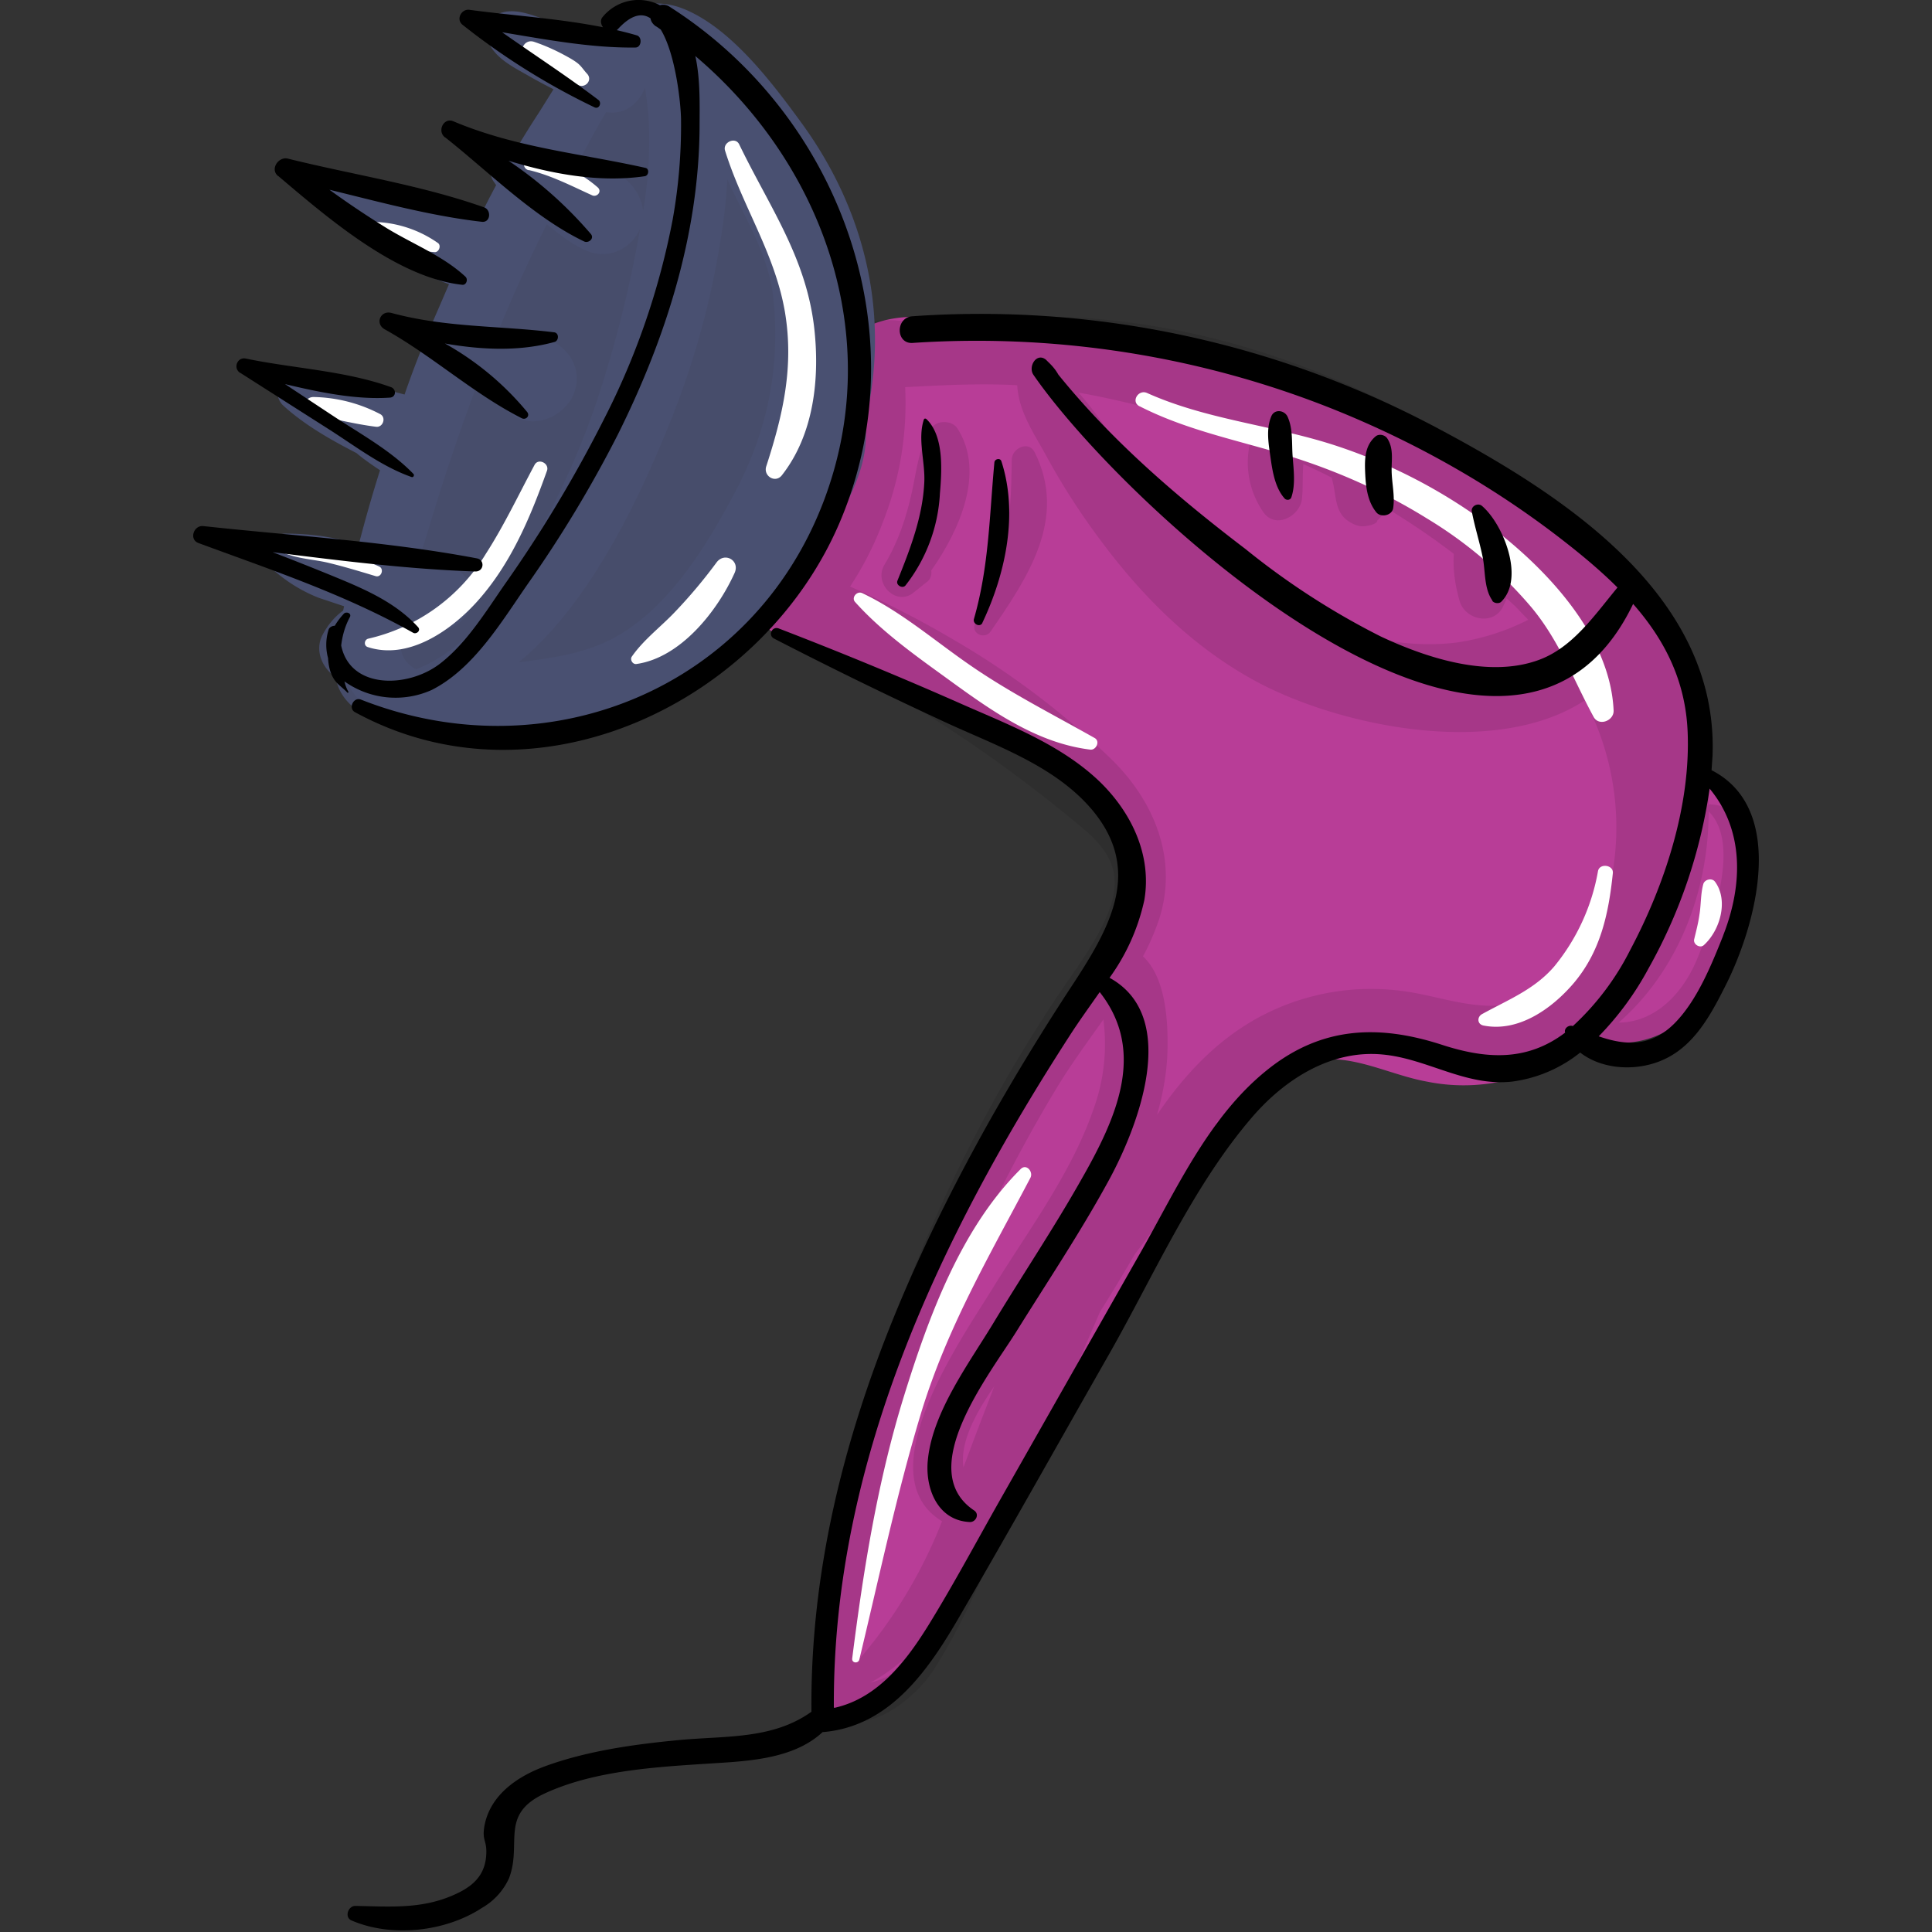
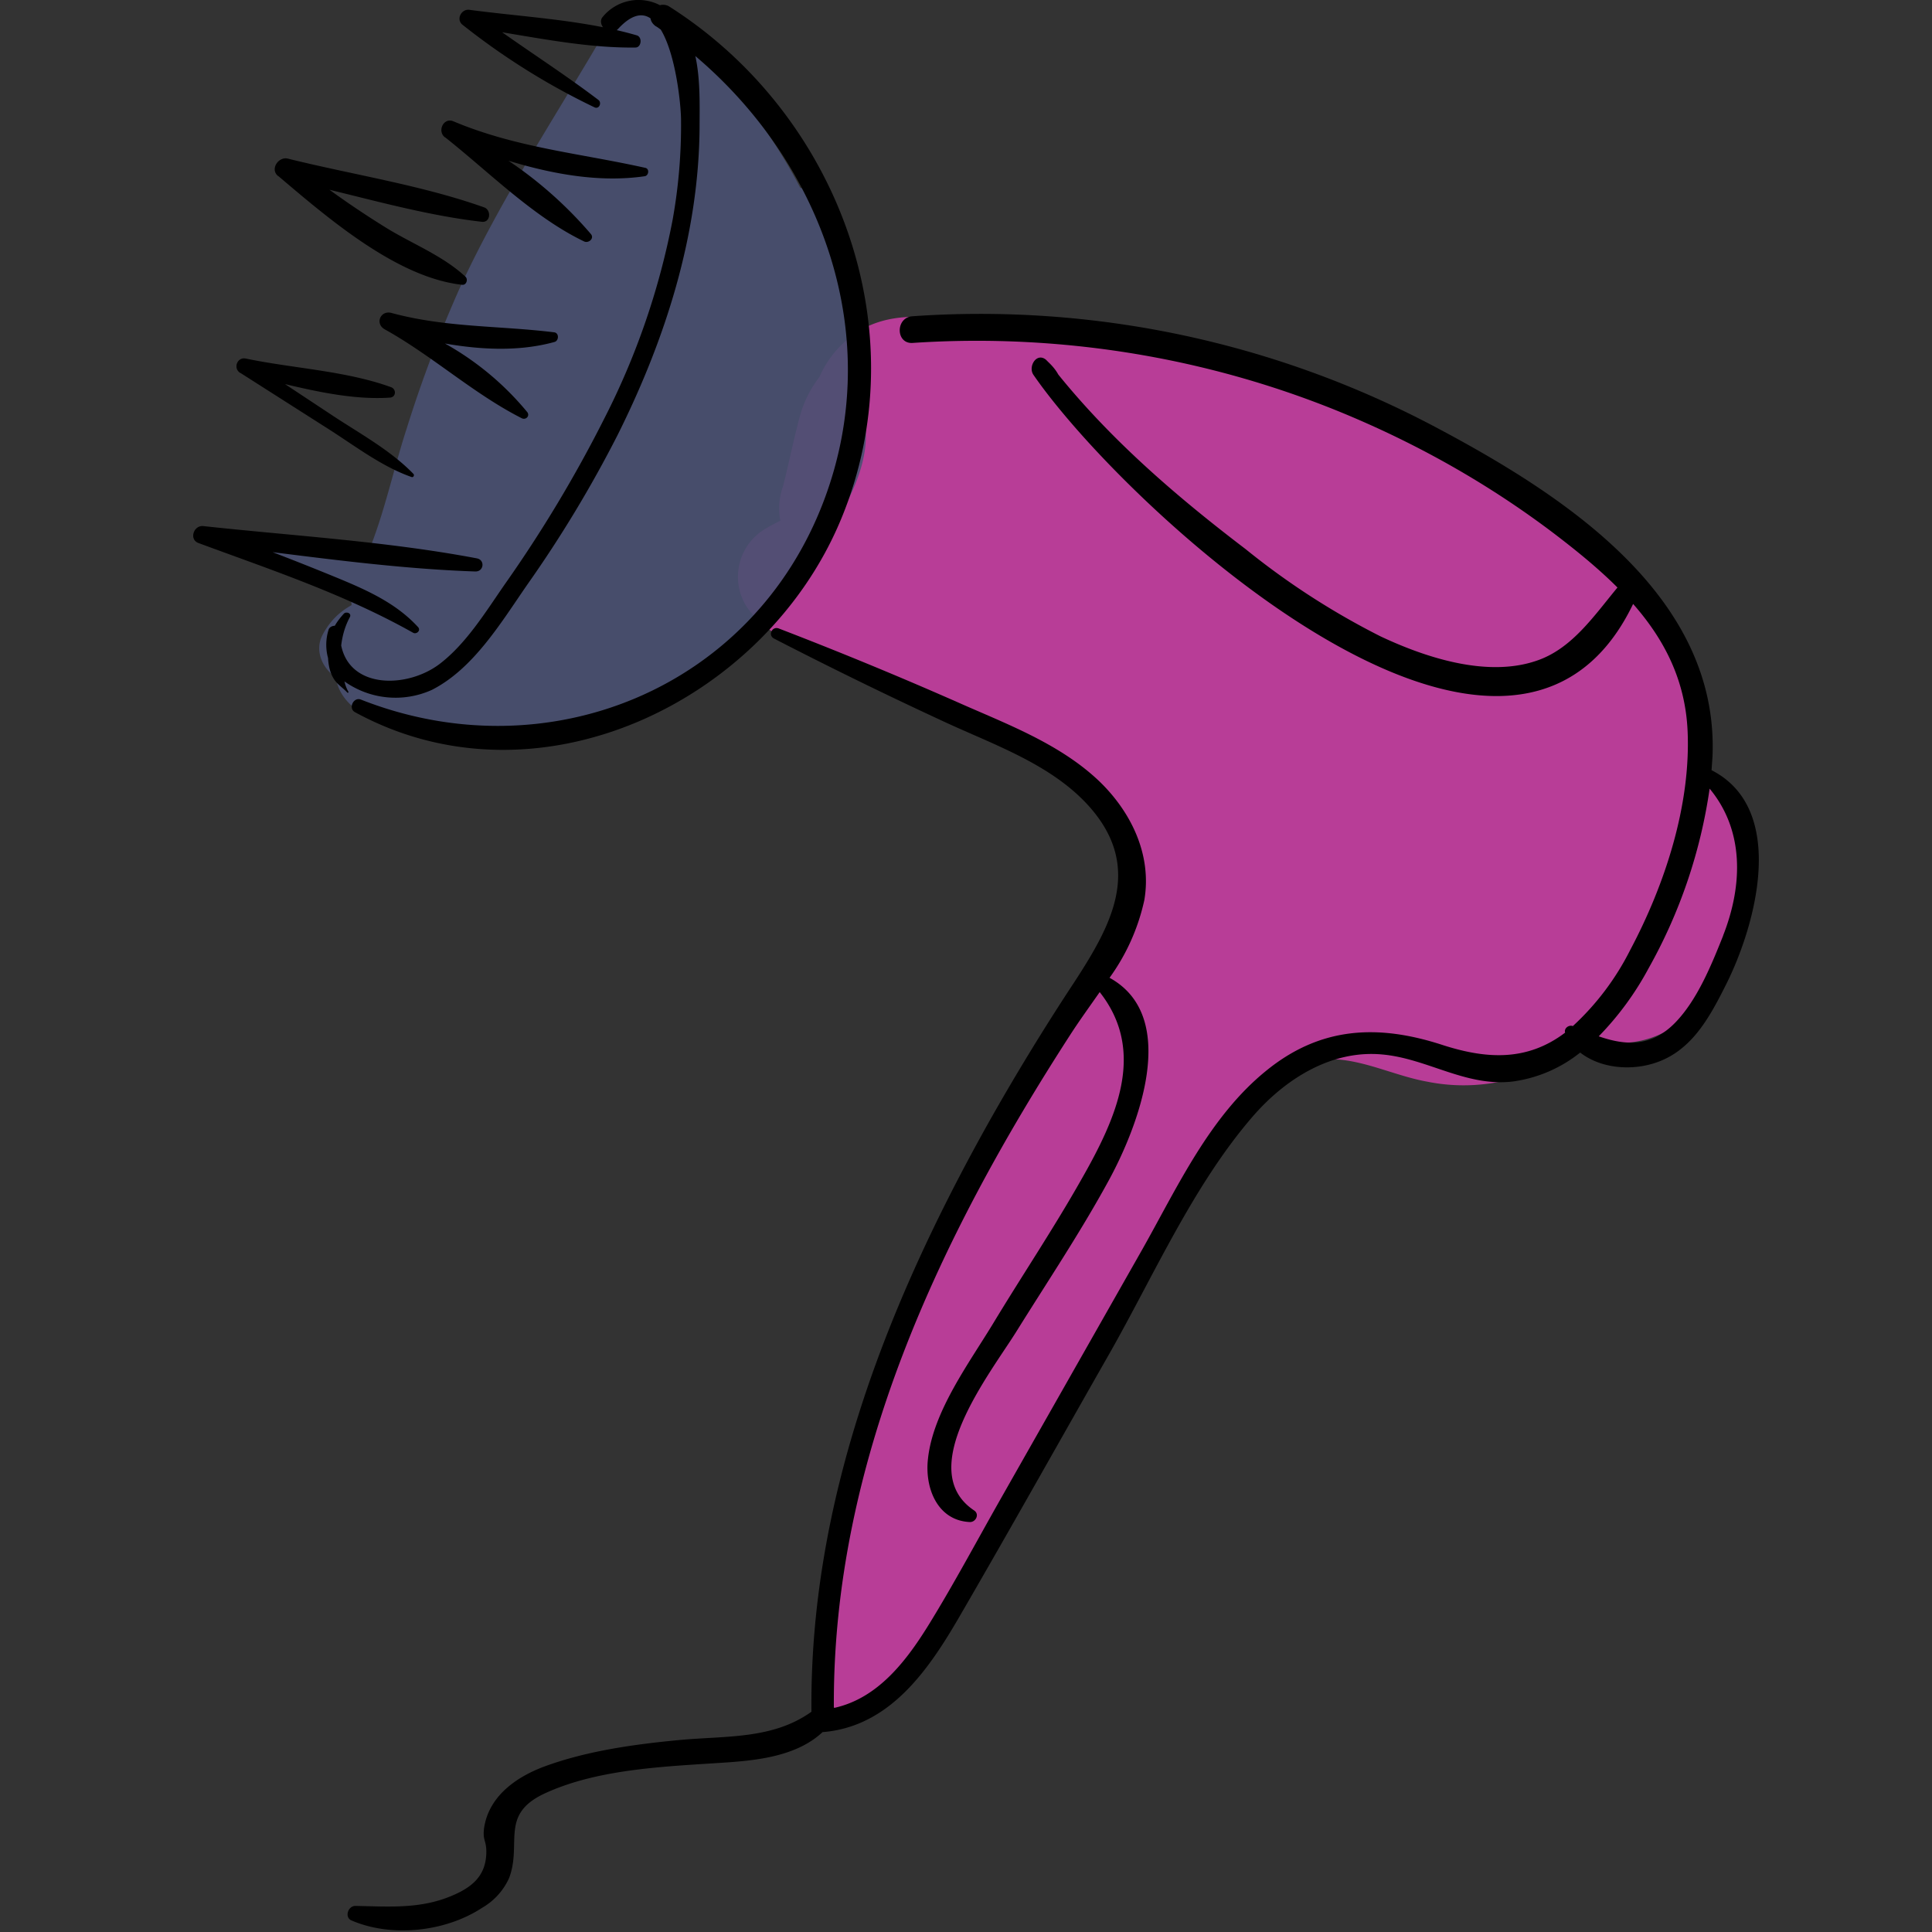
<svg xmlns="http://www.w3.org/2000/svg" width="100px" height="100px" viewBox="0 0 100 100">
  <rect x="0" y="0" width="100" height="100" fill="#333333" stroke="none" />
  <g fill="none" fill-rule="evenodd">
    <path d="M1 0h100v100H1z" />
    <g fill-rule="nonzero">
      <path fill="#B83D97" d="M88.8 40.34c-.14-.26-.32-.5-.53-.7.04-.52.06-1.04.05-1.56-.09-2.99-1.47-5.44-3.4-7.63a36.82 36.82 0 0 0-12.77-9.32 55.85 55.85 0 0 0-17.28-4.3c-1.9-.17-3.8-.27-5.7-.37-1.5-.08-2.88-.21-4.28.44a5.25 5.25 0 0 0-2.48 2.62 5.8 5.8 0 0 0-1 1.99c-.33 1.21-.57 2.44-.88 3.66a3.35 3.35 0 0 0-.14 1.78c-.3.15-.62.32-.92.51a2.89 2.89 0 0 0-.82 3.95c1.38 1.99 3.86 2.3 5.98 3.12a67.6 67.6 0 0 1 5.81 2.6c3.1 1.55 7.83 3.47 8.05 7.5.1 1.83-.33 3.72-1.03 5.53-1.88 1.7-3.43 3.95-4.75 5.95a59.9 59.9 0 0 0-9.2 23.69c-.36 2.26-.46 4.57-1.15 6.76-.5 1.56 1.61 3.3 2.87 1.9 3.8-4.22 6.26-9.02 8.77-14.07 2.69-5.4 5.98-10.8 9.5-15.7 1.36-1.9 3.3-4.11 5.89-3.84 1.53.16 2.98.87 4.5 1.14a9.5 9.5 0 0 0 4.71-.25 7.94 7.94 0 0 0 3.14-2.12 2 2 0 0 0 .37.14c3.55.93 6.09-1.09 7.13-4.41.48-1.54 1.13-3.27 1.07-4.9-.05-1.5-.82-2.82-1.51-4.1Z" />
-       <path fill="#000" d="M88.56 41.63a.2.2 0 0 0-.12.03 18.8 18.8 0 0 0-4.7-11.91C79 24.33 72 20.35 65.2 18.19c-5.11-1.62-11.75-2.52-17.32-1.07-.74-.62-1.86-.61-3-.47-.92.12-1.41.9-1.4 1.77.01.19 0 .37 0 .56-.18.22-.15.52 0 .76a22.74 22.74 0 0 1-2 8.7l-.53 1.05a29 29 0 0 0-2.62-.35c-1-.1-1.53 1.3-.67 1.85 1.37.89 2.65 1.96 4.13 2.65a55.7 55.7 0 0 1 4.62 2.38 73.37 73.37 0 0 1 9.55 6.78c1.64 1.34 2.2 2.6 1.32 4.63-.67 1.56-1.75 2.92-2.68 4.33A78.14 78.14 0 0 0 42.33 84.6c-.17 1.24-.57 2.79.37 3.8 1.77 1.9 4.62-.4 5.62-1.96 1.76-2.74 3.03-6.04 4.4-9 1.44-3.17 2.84-6.35 4.22-9.55.62-.98 1.22-1.98 1.81-2.99.44-.57.87-1.14 1.27-1.73.99-1.45 2.36-3.25 2.95-5.08 2.75-2.75 6.24-4.45 10.54-3.62 3.16.6 6.07 1.25 8.93-.54 2.7 1.95 5.76-1.15 6.73-3.75.7-1.87.91-3.95.98-5.94.05-1.27-.11-2.54-1.6-2.6ZM64.72 22.85a4.5 4.5 0 0 0 .7 3.7c.64.84 1.87.15 1.97-.73.06-.6.02-1.2.07-1.8.5.22.99.46 1.47.7l.1.43c.11.58.12 1.25.59 1.69.23.2.55.38.86.4.17.01.81-.08.81-.3.2-.18.35-.4.46-.65 1.21.73 2.38 1.52 3.5 2.38-.06.82.08 1.68.3 2.44.28.97 1.72 1.29 2.23.32l.21-.45.44.4.67.7a11.9 11.9 0 0 1-3.73 1.18c-3.37.41-6.95-.75-9.8-2.5a25.69 25.69 0 0 1-6.65-6.23c-.93-1.18-1.92-2.91-3.1-4.21a46.96 46.96 0 0 1 8.9 2.53ZM51.46 71.76l-.44 1.15c-.39 1-.77 2.02-1.15 3.04-.2-1.3.66-2.85 1.59-4.19Zm-6.67 11.32a75.91 75.91 0 0 1 9.87-26.71c.73-1.22 1.6-2.4 2.45-3.6a9.82 9.82 0 0 1-.53 4.69c-1.14 3.3-3.4 6.29-5.21 9.24-1.65 2.67-6.55 9.65-2.61 12.04a24.93 24.93 0 0 1-4.37 7.24c.01-.1.02-.19.01-.27-.05-.82.25-1.82.39-2.63Zm1.1 3.72c-.35.15-.61.24-.83.29a9.68 9.68 0 0 0 1.71-1.2l-.14.18c-.18.22-.47.62-.74.73Zm31.65-34.75c-1.64.09-3.22-.51-4.82-.74-1.46-.2-2.88-.16-4.33.15-3.9.86-6.47 3.26-8.5 6.24.31-1.1.52-2.23.54-3.4.03-1.5-.1-3.71-1.27-4.8.3-.54.54-1.11.76-1.7 1.1-3.08-.04-6.14-2.29-8.4a41.8 41.8 0 0 0-8.19-6.24 51.91 51.91 0 0 0-5.44-2.8 16.86 16.86 0 0 0 1.7-3.34 16.7 16.7 0 0 0 1.15-6.98c1.93-.1 3.86-.21 5.8-.1.08 1.34.81 2.4 1.48 3.61.84 1.55 1.8 3.04 2.86 4.45 2.2 2.96 4.86 5.59 8.14 7.33 4.35 2.3 12.31 3.93 16.9.92a14.08 14.08 0 0 1 1.23 9.92c-.71 2.74-2.65 5.72-5.72 5.88Zm10.34-2.5c-.76 1.88-2.2 3.36-4.1 3.38 1.9-1.65 3.25-3.9 3.98-6.3.46-1.52.68-3.08.68-4.63 1.67 1.64.21 5.65-.56 7.55Z" opacity="0.1" />
-       <path fill="#000" d="M48.19 22.18c-.65 1.04-.73 2.1-.99 3.29-.3 1.34-.7 2.56-1.42 3.76-.6.99.67 2.24 1.58 1.38l.58-.46c.22-.14.3-.4.26-.62 1.48-2.1 2.8-5.1 1.36-7.35-.28-.44-1.09-.45-1.37 0Zm4.18 1.6c-.03 1.6-.02 3.18-.56 4.71l-1.36 3.83c-.17.5.54.78.82.37 1.93-2.8 4-5.86 2.28-9.29-.31-.61-1.17-.2-1.18.38Z" opacity="0.103" />
      <path fill="#495071" d="M43.97 19.9c.1-1.24.12-2.51-.03-3.75-.14-1.16-1.12-3.13-.86-4.27.25-1.1-.66-1.97-1.66-2.16-1.5-2.92-3.61-5.48-5.73-8.13-1.37-1.72-3.6-1.27-4.64.5-2.47 4.2-5.14 8.27-7.2 12.7a66.71 66.71 0 0 0-2.8 7.39c-.62 1.89-1.09 4.09-1.84 6.03-1.93-.36-4.02-.4-5.43.49-.02.01-.03.06 0 .07.73.48 1.6.67 2.47.77-.03.14 0 .3.06.41.3.55.78.54 1.34.6l.55.07c-.03.23-.03.47 0 .7-.57.32-1.08.75-1.5 1.53-.43.81-.03 1.73.68 2.2.04.27.12.53.27.8.88 1.52 2.88 1.69 4.59 1.67 5.17.9 10.92-.15 14.86-3.54h.05c2.6-.46 4.02-3.7 5.35-5.73 1.61-2.45 3.43-5.61 1.47-8.35Z" opacity="0.904" />
-       <path fill="#495071" d="M41.52 6.41c-1.5-2.06-3.55-4.79-5.92-5.86-1.9-.86-3.39-.1-4.64 1.13a25.6 25.6 0 0 1-2.21-.5c-.96-.26-2.06-.9-3.03-.43-.34.17-.66.51-.59.92.2 1.22 1.3 1.72 2.29 2.29.4.23.82.45 1.23.66l-.75 1.2c-.51.78-1 1.57-1.46 2.38h-.3c-.56.04-.94.69-.6 1.18l.14.2c-.29.55-.58 1.1-.85 1.67-.24-.14-.5-.24-.78-.28-1.44-.23-2.73-.87-4.07-1.4-1.08-.44-2.26-.85-3.33-.23-.28.16-.46.62-.32.93.52 1.18 1.9 1.76 2.94 2.41a18.44 18.44 0 0 0 3.97 2.03l-.5 1.16c-.66 1.5-1.27 3.01-1.8 4.55-1.9-.49-3.81-1.06-5.77-1.12-.9-.03-1.06 1.2-.5 1.7 1.1 1 2.44 1.76 3.78 2.45.39.33.8.61 1.22.89-.4 1.26-.76 2.53-1.09 3.8-.19-.03-.38-.07-.56-.12-1.1-.27-2.04-.39-3.17-.4-.96-.03-1.64 1.1-.79 1.8a7.96 7.96 0 0 0 2.43 1.52l1.32.44c-.39 1.79-.48 3.69.98 5.04a4.19 4.19 0 0 0 2.54 1.14 13.23 13.23 0 0 0 8.22.13c4.42-1.26 8.59-3.26 11.07-7.3a19.91 19.91 0 0 0 2.03-4.58c.46-.5.78-1.1 1-1.74a.8.8 0 0 0 .66-.57c2-5.97.87-12.04-2.79-17.09Zm-16.7 13.54c.58.46 1.09 1.01 1.67 1.48 1.12.9 2.85.07 3.25-1.16.46-1.41-.57-2.65-1.95-2.85-.65-.1-1.32-.06-1.98-.18l-.06-.01a83.72 83.72 0 0 1 2.55-5.62c.69.54 1.35 1.1 2.2 1.42 1.06.4 2.21-.2 2.63-1.19a61.69 61.69 0 0 1-2.27 9.01c-.99 2.92-2.31 5.66-3.85 8.32-1.29 2.25-3.03 4.52-5.47 5.47l-.02-.01c-.97-.53-.84-1.4-.7-2.3.93.32 2.14.56 2.91-.06.66-.54 1.01-1.4.5-2.2-.55-.85-1.5-1.14-2.5-1.24l.46-1.47c.75-2.53 1.6-5.03 2.52-7.5l.11.09ZM31.38 5.8c.98.17 1.71-.47 2.01-1.28.08.66.18 1.32.2 1.98.05 1.43-.04 2.86-.28 4.27l-.02.16c-.1-1.14-1.26-2.39-2.47-1.96-.38.13-.79.12-1.2.05l.16-.32c.52-.98 1.03-1.96 1.6-2.9Zm3.12 16.5a43.37 43.37 0 0 0 3.02-11.47c.05-.47.1-1 .13-1.54.9 2 2.14 3.88 2.38 6.16.36 3.54-.29 6.8-1.94 9.94-1.56 2.97-3.74 6.55-6.92 7.92-1.4.6-2.86.78-4.32.97 3.63-2.97 6.17-8.35 7.65-11.98Z" />
-       <path fill="#FFF" d="M37.53 7.8c.9 2.89 2.58 5.31 3.1 8.36.47 2.83-.1 5.3-.97 7.98-.16.5.47.89.81.46 1.67-2.13 1.97-5.05 1.67-7.66-.43-3.65-2.33-6.26-3.88-9.47-.2-.41-.87-.1-.73.33Zm-.44 21.31a26.3 26.3 0 0 1-2.15 2.56c-.74.78-1.63 1.44-2.24 2.32-.1.15.04.4.23.38 2.3-.32 4.21-2.75 5.1-4.73.27-.64-.53-1.08-.94-.53Zm21.9-8.08c2.27 1.16 4.72 1.68 7.16 2.4 2.68.78 5.32 1.92 7.7 3.4a21.94 21.94 0 0 1 5.42 4.61c1.44 1.73 2.16 3.72 3.21 5.66.28.52 1.07.2 1.04-.33-.19-4.2-4.1-8-7.34-10.22a27.75 27.75 0 0 0-7.15-3.52c-3.2-1.03-6.59-1.31-9.66-2.69-.45-.2-.85.45-.39.69ZM82.71 45.1a10.68 10.68 0 0 1-2.26 4.92c-1.03 1.2-2.4 1.73-3.74 2.47-.26.14-.26.52.07.59 1.79.36 3.5-.84 4.63-2.14 1.43-1.66 1.85-3.63 2.07-5.74.05-.44-.7-.54-.77-.1Zm5.45.67c-.14.51-.11 1.06-.2 1.59-.06.43-.17.84-.27 1.26-.06.26.3.48.5.3.84-.76 1.29-2.31.58-3.28-.16-.22-.55-.12-.61.13ZM44.48 85.89c1.03-4.27 1.93-8.57 3.2-12.77 1.35-4.42 3.52-8.1 5.65-12.15.17-.31-.2-.76-.5-.46-3.1 3.08-4.77 7.66-6.04 11.75-1.37 4.42-2.1 9-2.68 13.58-.03.25.32.28.37.05Zm-.22-54.73c1.47 1.64 3.35 2.93 5.12 4.22 2.13 1.54 4.38 3.09 7.05 3.42.3.04.53-.43.23-.6-2.21-1.25-4.46-2.38-6.55-3.84-1.8-1.25-3.5-2.72-5.48-3.66-.27-.13-.58.23-.37.46ZM14.7 28.62c.71.3 1.51.33 2.25.5.84.2 1.66.45 2.49.7.3.09.46-.38.18-.5-1.37-.63-3.39-1.3-4.9-.92-.09.02-.11.18-.02.22Zm1.44-7.15c1.12.19 2.2.48 3.33.62.35.04.53-.47.22-.65a7.73 7.73 0 0 0-3.42-.89c-.59-.04-.71.81-.13.92Zm2.55-9.4c.51.3 1.12.4 1.68.55.7.18 1.4.38 2.12.43.23.02.36-.34.18-.47a6.01 6.01 0 0 0-3.88-1.08c-.3.05-.36.43-.1.58Zm8.67-3.27c1.16.27 2.21.82 3.29 1.31.24.11.52-.18.3-.4a6.1 6.1 0 0 0-3.49-1.5c-.38-.06-.48.5-.1.6Zm-.01-5.67c.46.17.9.38 1.33.62l.6.38c.2.12.43.17.64.27.37.19.77-.25.47-.58-.17-.18-.28-.37-.47-.53-.21-.17-.47-.31-.71-.44-.5-.27-1.02-.5-1.55-.68-.62-.22-.92.73-.31.96Zm-8.32 30.36c2.07.68 4.23-.8 5.58-2.26 1.8-1.96 2.82-4.4 3.7-6.86.14-.38-.44-.68-.64-.31-.82 1.53-1.58 3.14-2.52 4.6a9.64 9.64 0 0 1-6.1 4.4c-.2.06-.23.36-.02.43Z" />
      <path fill="#000" d="M23.95 1.29a36 36 0 0 0 6.83 4.27c.24.1.38-.25.19-.39-1.62-1.23-3.32-2.33-4.98-3.5 2.29.38 4.63.82 6.9.79.31 0 .37-.54.07-.63-.34-.1-.69-.19-1.04-.27l.05-.04c.7-.77 1.26-.87 1.7-.57.02.14.1.28.26.4.1.05.18.12.27.18.78 1.28 1.04 3.85 1.05 4.65a27.7 27.7 0 0 1-.43 5.17 38.43 38.43 0 0 1-3.54 10.31 67.98 67.98 0 0 1-5.15 8.58c-.98 1.41-1.99 3.07-3.38 4.13-1.67 1.26-4.63 1.3-5.09-.96.06-.51.2-1.01.45-1.47.1-.2-.18-.3-.31-.18-.18.2-.34.4-.47.63-.14 0-.3.08-.33.23a2.59 2.59 0 0 0-.02 1.44c.02.37.1.77.3 1.08.17.28.47.46.69.7.03.04.09 0 .06-.04a1.82 1.82 0 0 1-.2-.53 4.56 4.56 0 0 0 4.52.44c2.17-1.1 3.61-3.53 4.95-5.46a63.14 63.14 0 0 0 4.67-7.74c2.47-4.95 4.2-10.34 4.24-15.91 0-1.1.05-2.48-.22-3.7 6.6 5.59 9.84 14.53 6.67 22.97-3.69 9.83-14.39 14.12-23.98 10.34-.38-.15-.67.45-.31.65 9.46 5.17 21.24-.53 25.16-9.98 4.05-9.74-.12-20.96-8.87-26.53a.6.6 0 0 0-.5-.08 2.4 2.4 0 0 0-2.96.6c-.15.17-.1.38.01.54-2.26-.45-4.65-.6-6.9-.9-.43-.07-.73.5-.36.78Z" />
      <path fill="#000" d="M10.28 28.11c3.79 1.4 7.56 2.65 11.1 4.64.17.1.42-.11.26-.29-1.17-1.28-2.75-1.96-4.33-2.61a152 152 0 0 0-3.2-1.27c3.5.44 7 .88 10.5 1 .44 0 .5-.6.07-.68-4.65-.88-9.46-1.16-14.16-1.67-.5-.05-.75.7-.24.88Zm2.16-8.81 4.63 2.95c1.36.87 2.7 1.9 4.23 2.44.1.04.16-.1.1-.16-1.2-1.24-2.8-2.1-4.23-3.05l-2.42-1.6c1.8.43 3.69.82 5.44.7.32-.03.33-.44.05-.54-2.34-.85-5.07-.97-7.51-1.48-.45-.1-.68.5-.3.74ZM28.7 17.7c.23-.06.25-.47-.02-.5-2.86-.35-5.6-.24-8.41-1-.58-.16-.88.56-.35.85 2.45 1.36 4.6 3.34 7.09 4.6.21.1.43-.12.28-.32a14.98 14.98 0 0 0-4.26-3.55c1.9.33 3.86.42 5.67-.08Zm-14.31-8.6c2.53 2.14 6.13 5.27 9.53 5.64.22.03.32-.28.17-.42-1.17-1.09-2.76-1.7-4.12-2.54-1-.62-1.97-1.27-2.92-1.96 2.62.64 5.26 1.36 7.89 1.66.46.05.5-.62.11-.75-3.24-1.15-6.81-1.69-10.15-2.52-.48-.12-.94.54-.51.9Zm8.64-2c2.28 1.8 4.58 4.14 7.21 5.4.22.1.53-.15.35-.38a21.11 21.11 0 0 0-4.27-3.8c2.3.7 4.74 1.14 7.06.8.2-.04.24-.38.03-.43-3.4-.76-6.68-1.04-9.94-2.41-.5-.22-.86.5-.44.83Zm65.56 32.76.05-.73c.33-8.35-7.8-13.56-14.37-17.04a50.3 50.3 0 0 0-27.05-5.72c-.88.07-.86 1.44.02 1.38 7.95-.53 15.96.85 23.25 4.05 3.54 1.55 6.9 3.5 9.98 5.84 1.14.87 2.26 1.78 3.25 2.77-1.18 1.42-2.3 3.09-4.05 3.74-2.6.97-5.85-.1-8.21-1.21a39.02 39.02 0 0 1-6.99-4.52c-3.52-2.68-6.9-5.58-9.69-9.03-.14-.25-.3-.44-.52-.65l-.02-.02-.1-.1c-.49-.4-.94.36-.65.78 4.73 6.87 24.6 25.26 31.04 11.86 1.59 1.81 2.7 3.91 2.82 6.58.17 3.85-1.18 7.96-2.97 11.33a13.74 13.74 0 0 1-2.97 3.94c-.2-.08-.47.11-.4.34-1.98 1.5-4.09 1.37-6.37.63-3.33-1.08-6.3-.94-9.1 1.34-2.93 2.37-4.6 6.03-6.41 9.24L51.67 77.8c-1.17 2.07-2.3 4.18-3.54 6.2-1.19 1.94-2.67 3.9-4.95 4.4l-.02-.03c-.07-12.66 5.48-24.36 12.23-34.8.47-.73 1-1.46 1.53-2.22 2.43 3.08.86 6.53-.95 9.7-1.43 2.53-3.04 4.93-4.54 7.41-1.25 2.07-3.14 4.59-3.4 7.06-.17 1.5.49 3.18 2.16 3.26.31.02.53-.4.23-.6-3.14-2.1.83-7.08 2.2-9.28 1.6-2.57 3.28-5.08 4.73-7.73 1.52-2.76 3.79-8.52.08-10.56a10.76 10.76 0 0 0 1.8-4.02c.4-2.34-.68-4.57-2.35-6.17-1.95-1.85-4.55-2.86-6.97-3.92a207.6 207.6 0 0 0-9.6-3.97c-.34-.13-.58.34-.25.52a227.3 227.3 0 0 0 8.71 4.26c2.67 1.25 5.8 2.28 7.76 4.61 2.6 3.1.96 6.03-.96 8.97a122.2 122.2 0 0 0-4.41 7.23C45.9 67.52 41.9 77.73 42 88.6c-2 1.43-4.4 1.24-6.8 1.46-2.34.22-4.82.56-7.04 1.38-1.44.54-2.84 1.52-3.1 3.15-.1.7.14.66.11 1.37-.05 1.2-.81 1.76-1.82 2.18-1.63.68-3.24.54-4.96.51-.38 0-.57.59-.2.75 2.08.9 4.87.59 6.76-.65a3.38 3.38 0 0 0 1.4-1.54c.68-1.79-.5-3.28 1.82-4.37 2.83-1.32 6.44-1.41 9.49-1.62 1.71-.12 3.64-.37 4.92-1.57h.05c3.5-.31 5.5-3.32 7.11-6.11 2.6-4.48 5.13-9 7.69-13.49 2.3-4.05 4.34-8.71 7.41-12.26 1.67-1.93 4.06-3.46 6.71-3.21 2.33.21 4.32 1.68 6.74 1.4a7.1 7.1 0 0 0 3.5-1.5c1 .78 2.47.94 3.7.59 2-.56 2.96-2.34 3.83-4.07 1.59-3.15 3.2-9.14-.74-11.14Zm.6 8.57c-.6 1.5-1.33 3.31-2.47 4.49-1.25 1.29-2.58 1.2-3.97.72a15.52 15.52 0 0 0 2.58-3.52 26.77 26.77 0 0 0 3.16-9.3c1.76 2.12 1.75 4.92.7 7.6Z" />
-       <path fill="#000" d="M66.84 25.74c.22-.64.12-1.41.07-2.08-.06-.69.03-1.46-.27-2.1-.16-.33-.66-.4-.83-.03-.3.69-.14 1.49-.04 2.21.1.7.24 1.52.72 2.06.1.11.3.09.35-.06Zm4.97-3.04c-.12-.19-.42-.26-.6-.12-.57.47-.58 1.18-.55 1.87.03.72.11 1.49.58 2.07.23.28.81.17.87-.22.1-.66-.08-1.32-.08-1.99 0-.56.1-1.11-.22-1.61Zm5.43 8.4c.1.13.34.16.46.05 1.24-1.22.1-4.04-1-4.97-.21-.17-.57.02-.52.29.15.8.41 1.6.57 2.4.14.73.06 1.6.5 2.22Zm-30.79-1.04c-.09.23.27.43.42.24a8.43 8.43 0 0 0 1.78-4.76c.1-1.18.22-2.97-.7-3.85-.05-.04-.11-.03-.13.02-.34 1.03.08 2.2.02 3.28-.09 1.78-.73 3.43-1.39 5.07Zm4.4 2.17c1.19-2.51 1.87-5.63.98-8.36-.06-.18-.34-.12-.36.06-.26 2.77-.28 5.4-1.06 8.11-.07.26.32.45.44.2Z" />
    </g>
  </g>
</svg>